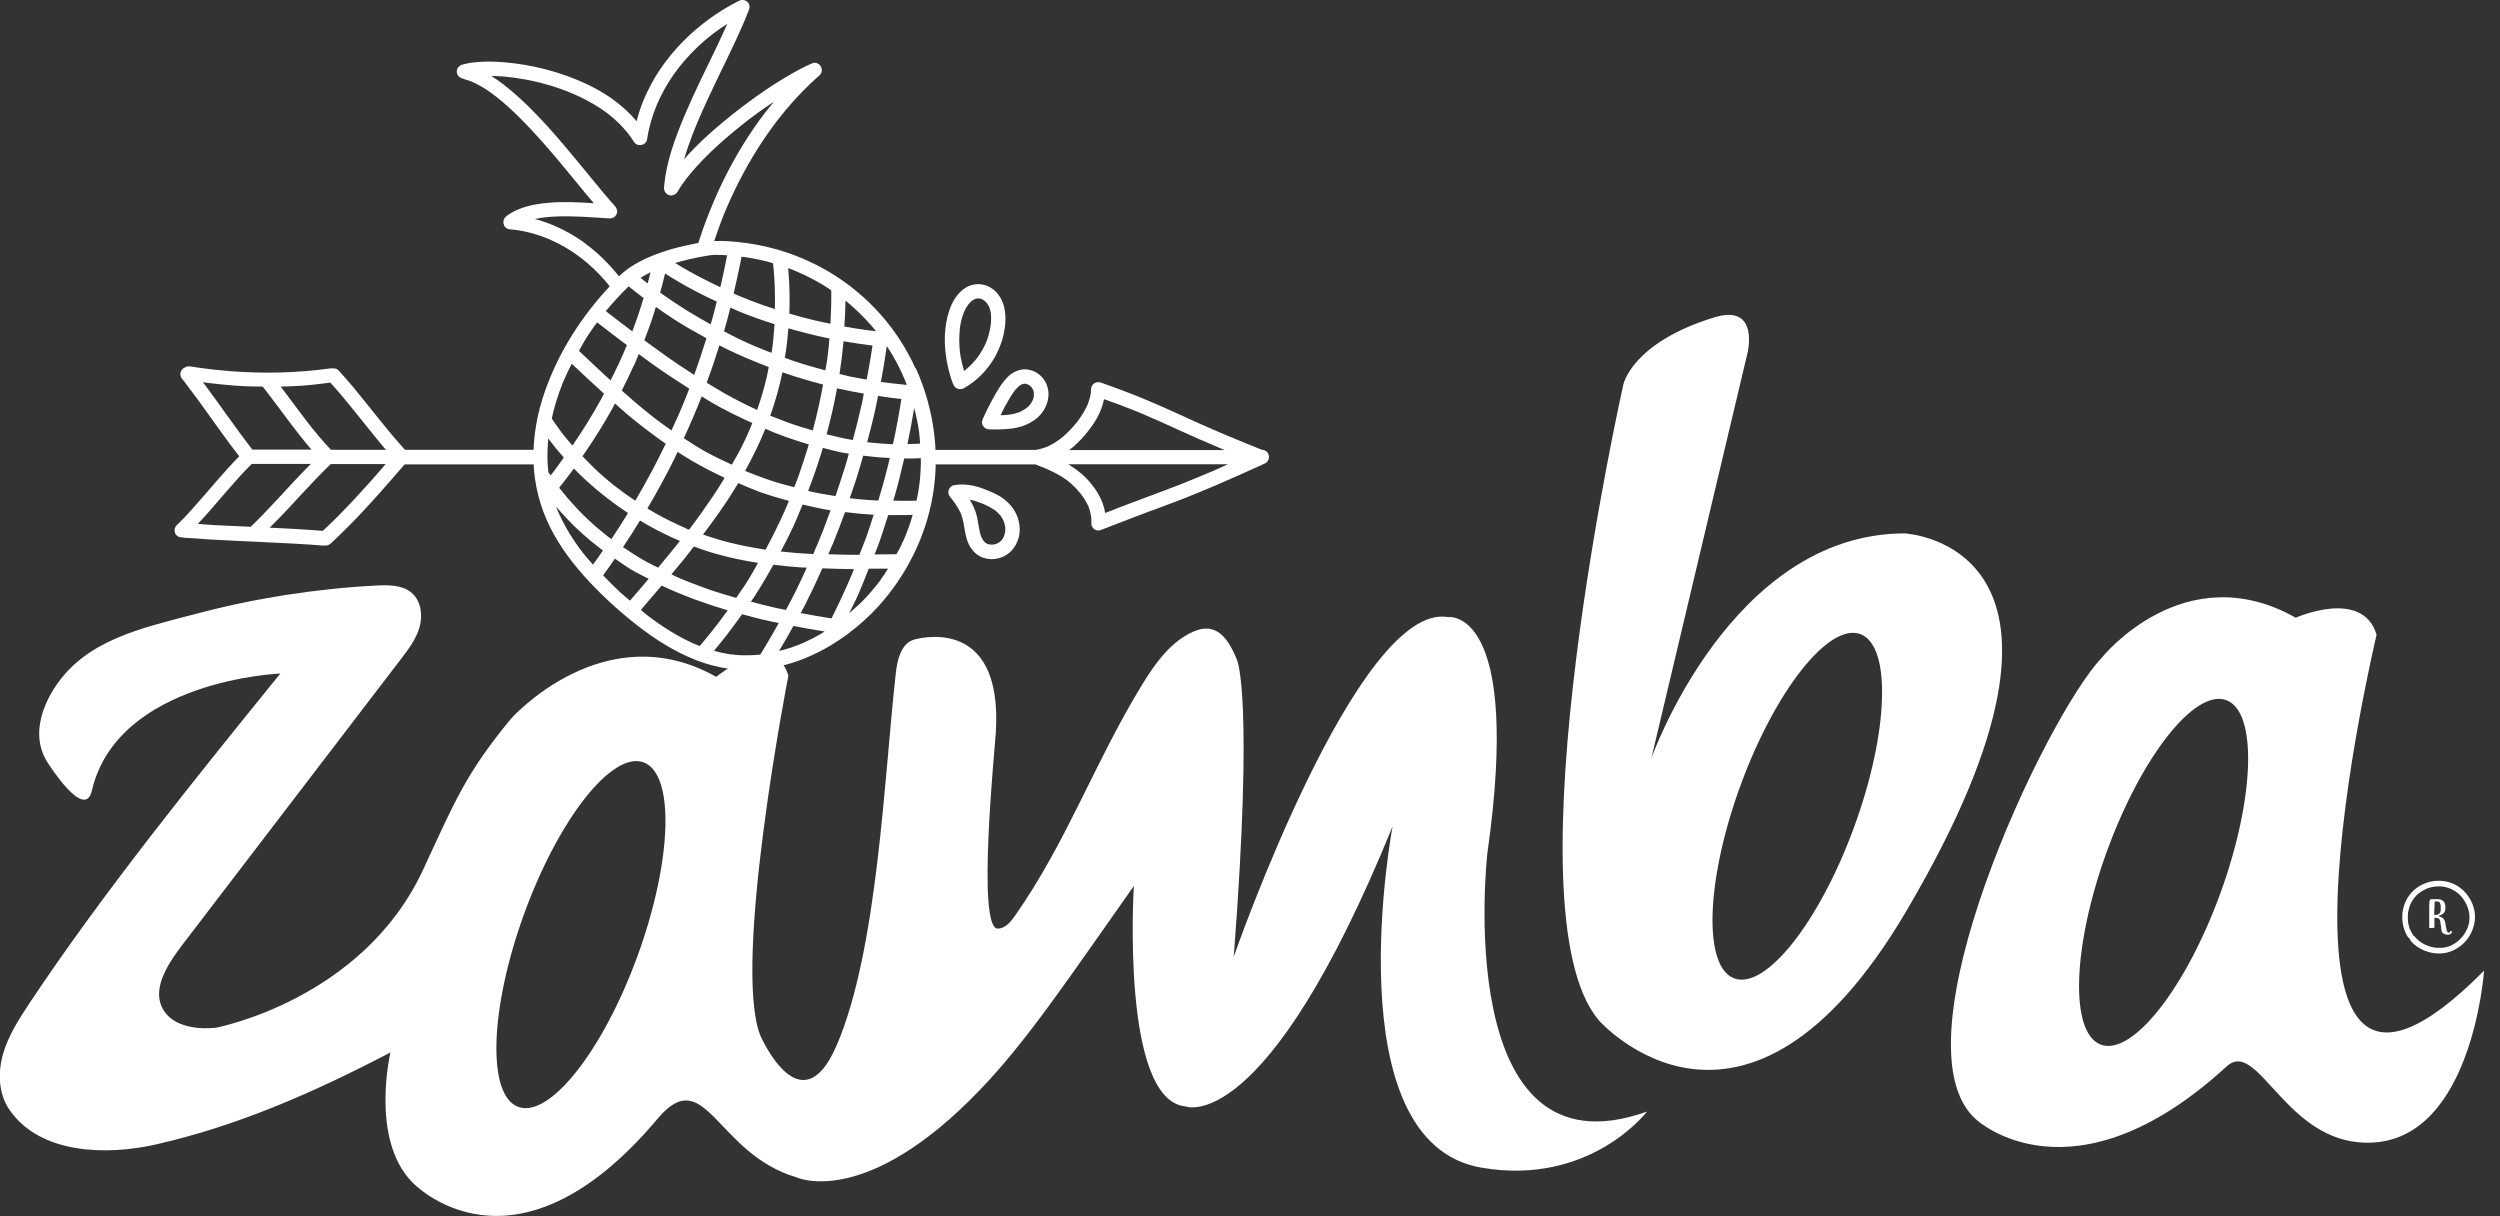
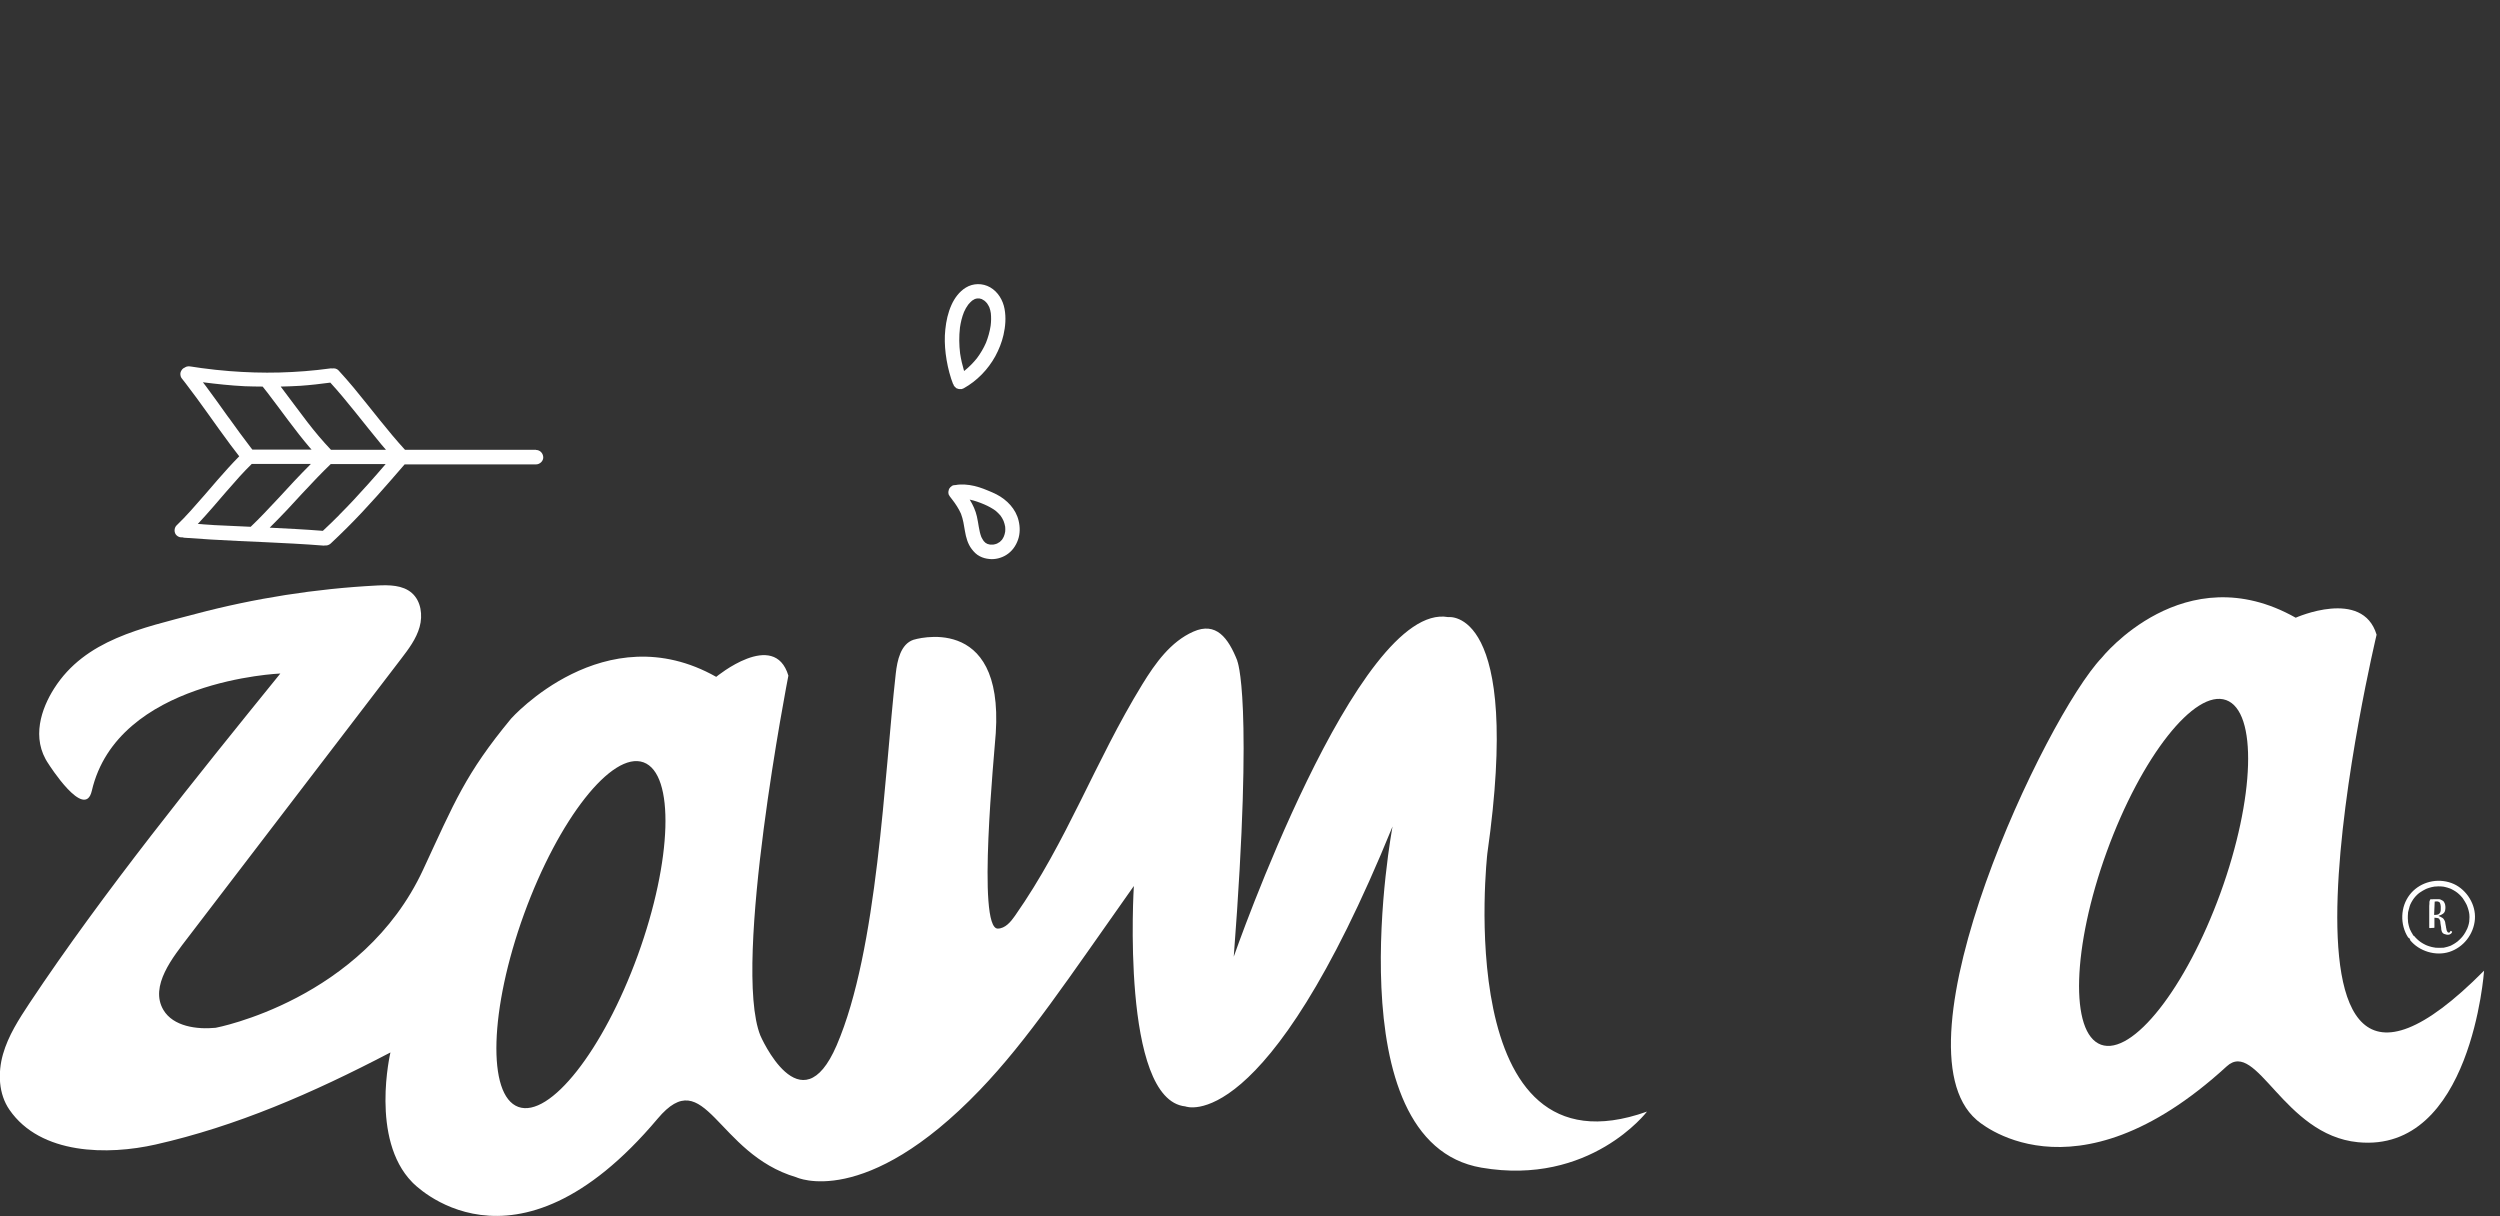
<svg xmlns="http://www.w3.org/2000/svg" id="Ebene_2" viewBox="0 0 284.03 138.15">
  <rect x="0" y="0" width="284.03" height="138.15" fill="#333333" stroke="none" />
  <defs>
    <style>.cls-1{fill:#fff;}</style>
  </defs>
  <g id="Ananas">
    <g>
      <path class="cls-1" d="m278.59,105.85c0,.08-.07.18-.13.23-.05.05-.22.12-.29.12-.02,0-.05,0-.07,0-.07,0-.13,0-.2-.03-.07-.02-.14-.04-.21-.06l-.06-.03c-.05-.02-.08-.06-.12-.09h0s-.02-.03-.02-.04c-.05-.04-.06-.09-.08-.15v-.02s-.02-.02-.02-.04l-.03-.14c-.01-.08-.02-.16-.02-.25,0-.06-.01-.11-.03-.16,0-.03,0-.06-.02-.09,0-.06,0-.1-.02-.15l-.02-.22c0-.13-.06-.23-.13-.33,0-.01-.01-.03-.03-.03l-.04-.03c-.06-.04-.38-.07-.47-.08v.35c0,.14,0,.28,0,.42,0,.04,0,.08,0,.13,0,.06,0,.11,0,.16h0c0,.07,0,.1-.07.1-.13,0-.26,0-.39.02-.03,0-.06,0-.09,0-.04,0-.04-.05-.04-.07,0-.08,0-.17,0-.26,0-.26,0-.53,0-.79,0-.07,0-.15,0-.23v-.12s0-.07,0-.11c0-.21,0-.42,0-.63v-.32c0-.08.01-.15.02-.23,0-.07,0-.15,0-.23,0-.03.05-.14.06-.18.01-.03.02-.08.05-.09.03-.02.1-.01.14-.01.11,0,.21,0,.32-.01h0c.17,0,.33,0,.5,0,.13,0,.28.07.39.14.02.02.05.03.08.05.03.03.07.06.1.09.04.06.06.12.09.18.05.06.09.34.09.42,0,.31-.02.6-.3.79-.06.04-.12.07-.19.11-.06.03-.13.04-.19.07-.04.02-.06.03-.11.05.08.05.17.06.24.11.07.05.14.07.22.12.11.06.2.24.26.35.05.09.04.18.06.27.03.14.06.28.08.42,0,.05,0,.09.02.14,0,.02.01.04.02.06,0,.08.02.15.05.22.04.08.1.21.2.21.06,0,.12-.01.16-.06,0,0,0,0,.01-.02,0-.02.03-.12.04-.12.05,0,.15.03.15.08Zm-1.59-1.95c.06-.03.13-.1.17-.14.17-.19.13-.5.13-.73,0-.01,0-.03,0-.04-.02-.12-.02-.25-.08-.36,0-.14-.23-.22-.34-.22-.01,0-.02,0-.04,0-.08,0-.15.02-.23.02,0,.46-.06.93-.06,1.39,0,.05,0,.09,0,.13h0c.08,0,.38-.02.44-.05Z" />
      <path class="cls-1" d="m273.81,106.8c.51.64,1.24,1.1,2.03,1.34s1.65.26,2.43.01,1.49-.75,2-1.4.85-1.47.91-2.32-.17-1.65-.59-2.35-1.05-1.3-1.79-1.64-1.63-.46-2.47-.31-1.57.52-2.16,1.08-1.02,1.35-1.17,2.18c-.16.87-.06,1.75.29,2.56.08.18.17.35.28.52.09.14.29.21.43.11.14-.09.21-.29.11-.43-.11-.16-.2-.33-.28-.51,0-.01,0-.02-.02-.03-.02-.05,0,.02.01.02,0-.02-.02-.05-.03-.07-.02-.05-.04-.09-.05-.14-.03-.09-.06-.18-.08-.28s-.05-.19-.06-.28c0-.05-.02-.09-.02-.14,0-.01,0-.02,0-.04,0-.04,0,.07,0,.03,0-.02,0-.05,0-.07-.02-.2-.03-.39-.02-.59,0-.1.01-.19.02-.29,0-.02,0-.04,0-.07-.01.1,0,.02,0,0,0-.05.02-.1.03-.15.04-.19.09-.38.15-.56.02-.05.03-.09.05-.14,0-.02.02-.04.02-.06.02-.04-.03.06-.01.02,0-.01.01-.03.02-.04.04-.09.08-.17.13-.26s.1-.17.15-.25c.03-.04.05-.08.08-.12.01-.02.03-.04.04-.05,0-.01.01-.02.02-.03.04-.05-.03.04-.01.01.12-.15.24-.29.38-.42.07-.06.14-.12.21-.18.05-.04-.04.03,0,0,.02-.01.04-.03.06-.04.04-.03.08-.06.12-.08.15-.1.32-.2.48-.28.04-.02.08-.04.12-.06.01,0,.09-.04.04-.02s.03-.01.05-.02c.09-.03.17-.07.26-.09.18-.06.36-.1.54-.13.04,0,.09-.01.13-.02,0,0-.08.01-.03,0,.01,0,.02,0,.04,0,.02,0,.05,0,.07,0,.1,0,.19-.02.29-.02.19,0,.37,0,.56.03.06,0-.07-.01,0,0,.02,0,.05,0,.07.01.05,0,.09.02.14.03.09.02.18.04.27.07s.18.06.27.09c.02,0,.04.02.06.02.06.03-.05-.02,0,0,.04.02.09.04.13.06.17.08.33.18.49.28.04.03.07.05.11.08.02.01.04.03.06.04,0,0-.06-.04-.03-.02.01,0,.02.02.04.03.07.06.14.12.21.18.14.13.27.27.39.42.01.02.03.03.04.05.03.03-.04-.05-.02-.02,0,0,.01.02.02.03.03.04.06.08.08.12.05.08.1.16.15.24s.09.16.14.25c.02.04.04.08.06.12.01.02.02.04.03.07,0,.01,0,.02.01.03.02.04,0-.02-.01-.03.07.18.13.35.18.54.02.09.04.18.06.27,0,.02,0,.05.01.07,0,0,0,.02,0,.03,0,.04,0-.07,0-.03,0,.05.01.1.02.14.02.19.02.38,0,.57,0,.04,0,.08-.01.13,0,.02,0,.05,0,.07,0,0,.01-.08,0-.03,0,.01,0,.03,0,.04-.01.09-.03.18-.05.27-.04.18-.1.36-.17.53,0,.02-.05.1,0,0,0,.02-.02.04-.03.06-.02.05-.04.09-.07.14-.04.08-.09.17-.13.25s-.1.16-.15.24c-.03.04-.05.07-.08.11-.01.02-.03.03-.04.05,0,0-.02.02-.02.03.01-.02.04-.05.01-.01-.12.15-.25.29-.39.42-.07.06-.13.12-.2.18-.02.02-.04.03-.06.05,0,0-.02.01-.03.02,0,0,.06-.05.02-.02-.04.03-.08.06-.12.09-.15.11-.31.2-.48.29-.04.02-.08.04-.12.06-.02,0-.04.02-.06.03.09-.04,0,0-.02,0-.09.03-.18.06-.27.09s-.19.05-.28.07c-.04,0-.09.02-.13.03-.02,0-.04,0-.06.01-.01,0-.02,0-.04,0-.01,0-.07,0-.01,0s-.02,0-.03,0c-.02,0-.05,0-.07,0-.05,0-.1,0-.14.01-.09,0-.19,0-.28,0s-.19,0-.28-.01c-.05,0-.1,0-.14-.02-.06,0,.08.01,0,0-.03,0-.05,0-.08-.01-.18-.03-.37-.07-.54-.13-.09-.03-.18-.06-.26-.09-.02,0-.04-.02-.07-.03-.06-.03.05.02,0,0-.04-.02-.09-.04-.13-.06-.17-.08-.34-.18-.49-.28-.04-.03-.07-.05-.11-.08-.02-.01-.03-.02-.05-.04,0,0-.02-.01-.03-.02-.03-.02.06.05.01.01-.07-.06-.14-.12-.21-.18-.14-.12-.26-.26-.38-.4-.05-.06-.15-.09-.22-.09-.08,0-.17.03-.22.09s-.1.14-.09.22c0,.09.04.16.09.22h0Z" />
      <path class="cls-1" d="m140.58,75.08c-1.04-2.63-2.42-4.46-5-3.32-2.58,1.14-4.32,3.58-5.8,5.99-5.43,8.86-8.51,17.79-14.47,26.3-.48.69-1.11,1.44-1.95,1.45-2.39.03-.37-20.05-.23-22.2.91-13.85-9.36-10.61-9.36-10.61-1.44.5-1.83,2.32-2,3.83-1.32,11.74-2.04,31.37-6.71,42.23-4.08,9.49-8.67-1.09-8.67-1.09-3.24-8.08,3.18-40.9,3.18-40.9-1.6-5.32-8.2.14-8.2.14-12.7-7.17-23.3,4.74-23.3,4.74-5.2,6.29-6.44,9.51-10,17.17-6.88,14.83-23.57,17.96-23.57,17.96-2.16.21-4.82-.16-5.93-2.02-1.62-2.72,1.11-6.04,2.8-8.26,7.37-9.66,16.84-21.99,24.21-31.65.85-1.11,1.71-2.25,2.09-3.6.38-1.34.17-2.95-.88-3.87-1.04-.91-2.58-.92-3.96-.85-6.97.36-13.91,1.45-20.65,3.24-6.02,1.6-12.5,2.9-16.03,8.46-1.42,2.23-2.66,5.64-.63,8.58,0,0,4.11,6.49,4.91,3.05,2.92-12.6,21.42-13.33,21.42-13.33-9.51,11.74-20.12,24.85-28.49,37.44-1.21,1.83-2.42,3.7-3.02,5.81s-.51,4.52.74,6.32c3.54,5.13,11.21,5.16,16.6,3.94,9.14-2.07,17.73-5.78,26.68-10.46,0,0-2.33,9.84,2.47,14.74,0,0,11.45,12.32,27.89-7.22,5.42-6.44,6.65,3.98,15.75,6.66,0,0,7.78,3.71,20.86-9.92,5.45-5.68,10.05-12.65,17.49-23.17,0,0-1.52,24.29,5.85,25.04,0,0,9.08,3.71,23.54-31.8,0,0-6.74,35.87,10.1,38.76,12.36,2.12,18.81-6.37,18.81-6.37-22.38,7.99-18.14-29.32-18.14-29.32,3.99-28.08-4.45-26.86-4.45-26.86-10.29-1.83-24.36,38.58-24.36,38.58,2.27-29.56.39-33.63.39-33.63Zm-68.12,33.45c-3.93,10.81-10,18.52-13.57,17.23-3.57-1.3-3.27-11.11.65-21.92,3.93-10.81,10-18.52,13.57-17.23,3.57,1.3,3.27,11.11-.65,21.92Z" />
-       <path class="cls-1" d="m181.59,115.87s16.54,18.93,34.96-12.31c24.66-41.83-.18-42.96-.18-42.96-19.79.04-28.76,25.56-28.76,25.56l10.94-46.11s1.35-5.56-3.76-4c-9.35,2.85-10.35,7.6-10.35,7.6,0,0-13.43,59.6-2.84,72.21Zm29.06-21.91c-3.95,10.8-10.04,18.5-13.61,17.2-3.56-1.3-3.25-11.12.7-21.92,3.95-10.8,10.04-18.5,13.61-17.2,3.56,1.3,3.25,11.12-.7,21.92Z" />
      <path class="cls-1" d="m270.01,72.11c-1.6-5.32-9.19-1.93-9.19-1.93-12.7-7.17-22.04,4.55-22.04,4.55-6.35,6.67-24.04,43.99-14.23,52.49,0,0,10.85,10.05,28.43-6.07,3.42-3.13,6.44,7.79,14.91,8.62,12.91,1.27,14.33-19.49,14.33-19.49-28.08,28.32-12.21-38.17-12.21-38.17Zm-17.74,29.35c-3.93,10.81-10,18.52-13.57,17.23-3.57-1.3-3.27-11.11.65-21.92,3.93-10.81,10-18.52,13.57-17.23,3.57,1.3,3.27,11.11-.65,21.92Z" />
      <path class="cls-1" d="m60.91,51.1c-.29,0-.59,0-.88,0-.79,0-1.58,0-2.37,0-1.18,0-2.35,0-3.53,0-1.42,0-2.85,0-4.27,0-1.28,0-2.57,0-3.85,0-.99-1.08-1.92-2.21-2.84-3.35-1-1.24-1.99-2.5-3.01-3.73-.56-.66-1.12-1.32-1.71-1.95-.18-.19-.45-.25-.71-.21-.09,0-.18-.02-.27,0,.01,0,.02,0,.04,0-1.91.26-3.83.41-5.75.46-1.9.05-3.8-.01-5.7-.16-1.06-.08-2.11-.2-3.16-.34-.41-.06-.82-.11-1.22-.18-.22-.03-.43-.04-.63.08-.01,0-.03.03-.04.03-.11.04-.2.1-.28.18-.14.16-.25.36-.24.58,0,.07.02.14.03.22.04.14.11.26.21.36.12.15.24.3.36.46.86,1.12,1.69,2.26,2.51,3.41.85,1.19,1.7,2.39,2.58,3.57.33.44.66.87,1,1.31-.85.86-1.65,1.76-2.44,2.66-1.02,1.18-2.03,2.37-3.08,3.53-.51.57-1.04,1.12-1.59,1.65-.31.3-.32.86,0,1.15.19.18.43.24.67.22.06.01.11.03.17.04,2.05.16,4.11.27,6.17.37,2.09.1,4.19.18,6.28.3,1.15.06,2.3.14,3.45.23.02,0,.05-.01.08-.02.24.03.48-.04.67-.21,1.24-1.16,2.45-2.36,3.61-3.6,1.1-1.17,2.16-2.37,3.22-3.58.53-.6,1.05-1.21,1.58-1.82.92,0,1.84,0,2.76,0,1.48,0,2.96,0,4.43,0,1.24,0,2.48,0,3.72,0,.9,0,1.8,0,2.69,0,.42,0,.85,0,1.27,0,.02,0,.04,0,.06,0,.43,0,.84-.38.82-.82-.02-.44-.36-.82-.82-.82Zm-23.39-7.64c.98,1.07,1.9,2.19,2.81,3.32,1,1.24,1.99,2.5,3.01,3.73.17.2.34.39.51.59-1.14,0-2.28,0-3.42,0-.94,0-1.89,0-2.83,0-.95-1-1.84-2.06-2.68-3.15-1.03-1.33-2.01-2.7-3.03-4.03,0,0,0,0,0,0,.75-.02,1.51-.04,2.26-.09,1.13-.08,2.26-.21,3.38-.36Zm-11.55,3.98c-.85-1.19-1.7-2.39-2.58-3.57-.11-.15-.23-.29-.34-.44,1.58.2,3.16.37,4.75.45.68.03,1.36.03,2.04.04.19.24.37.47.56.71,1.6,2.08,3.1,4.24,4.8,6.23.07.08.14.15.2.22-1.04,0-2.08,0-3.12,0-.9,0-1.8,0-2.69,0-.31,0-.62,0-.92,0-.06-.08-.12-.15-.18-.23-.86-1.12-1.69-2.26-2.51-3.41Zm-1.6,12.22c-.63-.04-1.27-.08-1.9-.13.58-.62,1.14-1.25,1.7-1.89,1.02-1.18,2.03-2.37,3.08-3.53.44-.48.89-.95,1.35-1.4h.55c.79,0,1.58,0,2.37,0,1.18,0,2.35,0,3.53,0,.09,0,.18,0,.27,0-.64.65-1.29,1.3-1.91,1.97-1.12,1.21-2.23,2.43-3.38,3.62-.5.53-1.02,1.04-1.55,1.55-1.37-.06-2.73-.12-4.1-.19Zm14.16-1.14c-.6.61-1.22,1.2-1.85,1.79-2.01-.16-4.02-.26-6.03-.36,0,0,0,0-.01,0,.67-.68,1.35-1.35,2-2.05,1.12-1.21,2.23-2.43,3.38-3.62.51-.53,1.03-1.05,1.56-1.56.58,0,1.15,0,1.73,0,1.5,0,3.01,0,4.51,0-.65.75-1.29,1.5-1.95,2.23-1.08,1.21-2.19,2.41-3.34,3.56Z" />
-       <path class="cls-1" d="m144.06,51.5c-.11-.17-.28-.33-.49-.38-.05-.01-.1,0-.15,0-1.38-.55-2.75-1.11-4.11-1.68-1.05-.44-2.09-.9-3.13-1.36-.86-.38-1.71-.77-2.56-1.16-.77-.35-1.54-.7-2.32-1.03-.89-.39-1.79-.76-2.7-1.12-1.04-.41-2.09-.79-3.15-1.17-.12-.04-.24-.08-.36-.13,0,0-.02,0-.03-.01-.03,0-.05-.02-.08-.03-.03-.01-.07,0-.1,0-.04,0-.08-.02-.12-.02-.02,0-.03,0-.05.01-.07,0-.13.02-.2.05-.03.01-.06.02-.09.03-.02.01-.05.01-.07.02-.04.02-.07.07-.11.1-.02.02-.05.04-.07.06-.05.05-.08.11-.11.17-.02.03-.04.06-.05.1,0,.02-.03.04-.03.06,0,.04,0,.07,0,.11,0,.04-.02.07-.02.11,0,.14-.02.29-.03.43-.07.45-.2.89-.37,1.32-.3.67-.69,1.3-1.13,1.89-.57.73-1.22,1.41-1.95,1.98-.47.35-.97.66-1.51.9-.43.17-.87.3-1.33.37h-12.17c-.43,0-.84.38-.82.82.02.44.36.82.82.82h12.18s.05.03.08.04c.36.14.72.28,1.08.43.88.38,1.74.82,2.51,1.4.56.45,1.06.97,1.51,1.53.32.42.6.87.82,1.36.15.36.25.74.31,1.13.03.27.05.54.03.81,0,.04.02.08.02.12,0,.03,0,.07,0,.1,0,.01.02.03.02.04.02.05.04.1.07.14.03.05.06.09.09.14.03.03.07.06.1.09.03.02.05.06.09.08.02,0,.04.01.05.02.05.03.1.04.16.05.05.02.1.03.16.03.02,0,.03,0,.05,0,.03,0,.05-.01.08-.02.04,0,.09,0,.13-.01,1.34-.53,2.69-1.05,4.03-1.56.99-.38,1.99-.74,2.99-1.11.92-.34,1.84-.69,2.75-1.05,1.18-.47,2.36-.96,3.53-1.46,1.58-.68,3.16-1.39,4.73-2.1.24-.11.48-.22.72-.33.18-.08.33-.31.38-.49.05-.2.03-.46-.08-.63Zm-22.03-.82c.56-.49,1.06-1.03,1.52-1.61.51-.64.98-1.32,1.33-2.06.25-.53.43-1.09.55-1.66,1.18.42,2.37.85,3.53,1.32.29.12.57.24.86.36,1.31.55,2.6,1.14,3.89,1.73,1.72.78,3.45,1.55,5.2,2.28.07.03.15.06.22.09h-17.66c.19-.15.38-.29.56-.44Zm-4.32.43s-.02,0-.04,0h-.02s.04,0,.06,0Zm19.94,2.46c-.33.14-.66.28-.99.42-.76.32-1.52.63-2.29.94-.67.27-1.35.53-2.02.78-.67.25-1.35.5-2.02.75-.78.29-1.56.58-2.34.88-.81.31-1.62.63-2.43.94-.06-.39-.16-.78-.3-1.14-.15-.38-.32-.75-.53-1.11-.22-.36-.47-.7-.73-1.03-.72-.92-1.64-1.64-2.62-2.25h18.12c-.61.27-1.22.55-1.83.82Z" />
      <g>
-         <path class="cls-1" d="m104,41.83c-2.03-4.5-5.42-8.29-9.64-10.84-2.11-1.27-4.41-2.24-6.8-2.84-1.22-.31-2.46-.52-3.71-.65-.89-.09-1.81-.16-2.71-.11.4-1.2.83-2.39,1.32-3.55.6-1.41,1.26-2.8,1.99-4.15.74-1.38,1.55-2.72,2.43-4.02.47-.69.96-1.37,1.47-2.03,1.12-1.44,2.33-2.81,3.65-4.07.37-.35.75-.7,1.14-1.04.01-.01.02-.03.03-.04.04-.05.06-.09.09-.14.02-.04.05-.08.07-.13,0-.02.02-.03.02-.05,0-.03,0-.07,0-.11,0-.04.02-.08.02-.11,0-.02,0-.04-.01-.06,0-.05-.02-.1-.03-.15-.01-.05-.03-.1-.05-.15,0-.02,0-.04-.02-.06-.02-.03-.05-.05-.07-.08-.02-.03-.03-.06-.06-.08-.01-.01-.03-.02-.05-.03-.04-.04-.09-.06-.13-.09-.04-.03-.09-.05-.13-.07-.02,0-.03-.02-.05-.02-.07,0-.14-.02-.22-.03-.13,0-.24.04-.35.1-.02,0-.04,0-.06.02-1.12.5-2.19,1.1-3.23,1.74-1.27.77-2.5,1.61-3.69,2.48-1.31.96-2.59,1.97-3.82,3.03-1.13.97-2.22,1.99-3.23,3.09-.16.17-.3.35-.45.52.27-.94.59-1.86.94-2.77.19-.51.4-1.01.61-1.51.73-1.73,1.54-3.43,2.35-5.12.78-1.62,1.58-3.23,2.32-4.87.39-.85.76-1.71,1.1-2.59,0,0,0-.02,0-.03.15-.25.17-.59.02-.83-.25-.39-.71-.5-1.12-.29-1.15.58-2.25,1.25-3.29,2-1.1.8-2.13,1.67-3.08,2.64-.94.96-1.8,2-2.55,3.11-.76,1.11-1.38,2.29-1.9,3.52-.33.78-.58,1.59-.79,2.4-.72-.84-1.53-1.6-2.41-2.27-1.38-1.04-2.91-1.84-4.51-2.49-1.51-.62-3.08-1.09-4.68-1.43-1.48-.31-2.99-.51-4.51-.57-1.14-.04-2.32,0-3.43.26-.1.02-.19.05-.29.08-.41.12-.71.58-.57,1,.11.33.4.56.73.59.04.02.07.05.12.06.28.07.56.18.83.28.75.33,1.46.75,2.13,1.23.18.13.36.26.54.4.94.73,1.83,1.54,2.68,2.38.93.92,1.83,1.89,2.7,2.87.88.99,1.73,2,2.57,3.02.78.94,1.55,1.89,2.33,2.83.3.36.61.72.91,1.08-.9-.06-1.8-.11-2.71-.13-.82-.01-1.64,0-2.45.08-.83.07-1.67.19-2.48.42-.8.23-1.6.56-2.26,1.07-.03.02-.05.04-.07.07-.03.02-.07.04-.09.06-.02.02-.02.04-.04.06-.03.03-.04.07-.06.1-.03.05-.06.1-.08.16,0,.02-.02.03-.02.05,0,.03,0,.07,0,.11,0,.04-.02.07-.02.11,0,.02,0,.04.01.06,0,.05.02.1.03.15.01.05.03.11.05.16,0,.02,0,.04.02.05.02.03.05.05.07.08.02.03.03.06.06.08.01.01.03.02.04.03.05.05.11.08.17.11.03.01.05.03.08.04.02,0,.04.03.07.03.04,0,.09,0,.13,0,.03,0,.06.02.09.02.22.02.44.04.66.07,1.25.18,2.48.52,3.65,1.01,1.34.58,2.6,1.32,3.76,2.21.94.74,1.82,1.57,2.61,2.47.2.23.39.47.58.71-3.2,3.42-5.78,7.44-7.34,11.87-.9,2.54-1.39,5.25-1.32,7.95.07,2.68.74,5.28,1.95,7.67,1.12,2.21,2.66,4.21,4.34,6.01,1.7,1.82,3.57,3.52,5.54,5.05,2.04,1.58,4.22,2.97,6.63,3.91,2.39.94,4.99,1.33,7.55,1.04,3.54-.4,6.85-1.89,9.7-4.01,0,0,.02,0,.02,0,.02-.01.04-.04.06-.06,1.22-.92,2.36-1.94,3.38-3.06,3.18-3.5,5.39-7.9,6.19-12.57.84-4.91.12-9.97-1.92-14.5Zm-.03,15.05c-.82.04-1.65.01-2.48,0,.02-.07.05-.15.07-.22.44-1.51.82-3.04,1.17-4.57.34,0,.69,0,1.03,0,.28-.01.57-.03.85-.04,0,.22.02.44.01.66-.01.58-.05,1.16-.1,1.74-.01.15-.03.29-.05.44,0,.07-.02.14-.03.22,0,.01,0,.06-.01.1-.04.28-.08.56-.13.83-.05.29-.12.58-.19.87-.05-.01-.1-.03-.16-.03Zm-6.33,6.16c-1.18,0-2.35-.03-3.53-.07.19-.45.39-.89.58-1.35.46-1.14.9-2.29,1.32-3.44,1.08.14,2.17.24,3.25.3-.26.8-.51,1.61-.79,2.41-.26.72-.56,1.43-.84,2.15Zm-.85,2.2c-.72,1.7-1.49,3.37-2.32,5.02-1.17-.18-2.34-.38-3.5-.61.16-.31.34-.62.5-.94.69-1.36,1.34-2.74,1.96-4.14,1.2.04,2.39.09,3.59.09-.08.19-.14.38-.22.57Zm-19.51.48c-.15-.07-.31-.13-.46-.2-.19-.08-.36-.19-.54-.27.53-.63,1.06-1.26,1.58-1.91.33-.41.64-.84.97-1.25.84.31,1.68.6,2.54.84,1.56.44,3.15.77,4.75,1.02-.36.62-.69,1.26-1.07,1.87-.44.72-.93,1.41-1.41,2.11-1.1-.32-2.19-.64-3.27-1.02-.62-.22-1.24-.45-1.86-.69-.31-.12-.63-.25-.94-.38-.05-.02-.28-.11-.08-.03-.07-.03-.15-.06-.22-.09Zm-8.04-4.63c-.06-.04-.12-.09-.17-.13.18.15-.05-.04-.09-.07-.47-.37-.94-.76-1.39-1.15-.92-.81-1.79-1.67-2.6-2.58-.4-.45-.79-.91-1.17-1.39-.05-.06-.09-.12-.14-.17-.01-.02-.03-.04-.04-.05-.04-.05-.07-.09-.11-.14.57-.71,1.13-1.44,1.67-2.18.46.47.92.93,1.41,1.37,1.48,1.35,3.07,2.59,4.74,3.69-.61,1-1.24,1.99-1.89,2.96-.07-.05-.14-.1-.21-.16Zm-5.18-9.1c-.38.53-.76,1.06-1.15,1.58-.12.15-.24.3-.36.45-.08-.13-.17-.25-.25-.38-.05-.52-.1-1.03-.11-1.55,0-.64.02-1.28.07-1.92.01-.13.02-.23.03-.34.56.74,1.15,1.46,1.77,2.16Zm5.82-6.14c.48.42.95.86,1.44,1.27,1.39,1.16,2.83,2.26,4.31,3.29,0,.02-.01.03-.02.05-1.05,2.19-2.2,4.33-3.43,6.42-.15-.1-.31-.19-.46-.3-.57-.39-1.14-.8-1.69-1.23-.03-.02-.06-.05-.08-.06-.07-.05-.14-.11-.21-.16-.14-.11-.27-.22-.41-.33-.27-.22-.54-.45-.8-.68-.83-.72-1.6-1.5-2.36-2.29.15-.21.31-.42.45-.64,1.03-1.52,2-3.07,2.89-4.67.12-.22.24-.45.36-.68Zm2.12-4.26c.2-.45.38-.91.57-1.37.5.37,1,.75,1.51,1.11,1.38.99,2.8,1.92,4.23,2.83-.14.37-.28.73-.43,1.1-.12.3-.24.6-.37.9-.06.14-.11.27-.17.4l-.05.12s0,0,0,0c-.03.08-.07.15-.1.23-.29.67-.6,1.33-.9,1.99-.48-.34-.96-.67-1.43-1.03-.14-.11-.29-.22-.43-.32l-.09-.07c.12.09.02.01,0,0-.08-.07-.17-.13-.25-.2-.29-.23-.58-.46-.87-.69-.88-.72-1.73-1.47-2.58-2.22.47-.92.92-1.85,1.34-2.79Zm1.57-9.39s-.1-.07-.14-.11c-.02-.02-.05-.04-.07-.06-.19-.15-.39-.3-.58-.46.22-.14.44-.28.67-.4.15-.08.31-.16.46-.23-.1.42-.22.85-.33,1.27,0,0,0,0,0,0Zm10.23,3.12c1.37.56,2.77,1.06,4.19,1.51-.04.59-.08,1.17-.14,1.76-.02.18-.04.36-.06.54-.01.08-.02.17-.03.25,0,0,0,0,0,0,0,.06-.02.11-.02.17-.03.18-.06.36-.08.53-.24-.09-.49-.17-.73-.27-.26-.1-.51-.21-.77-.32-.01,0-.01,0-.02,0,0,0,0,0,0,0-.07-.03-.13-.06-.2-.08-.13-.06-.26-.11-.39-.17-.52-.23-1.04-.46-1.56-.71-.59-.28-1.16-.59-1.74-.89.02-.07.05-.14.07-.21.24-.82.44-1.65.66-2.48.28.12.56.25.84.37Zm15.18,3.91s.09.01.14.02c0,.02,0,.04,0,.06-.04.3-.09.6-.14.9-.1.62-.2,1.23-.31,1.84-.06.36-.14.71-.21,1.07-.63-.11-1.25-.21-1.88-.34-.4-.09-.8-.2-1.2-.29.19-1.24.34-2.48.46-3.72,1.04.18,2.09.34,3.14.47Zm2.46,11.23c-.21,0-.42,0-.62-.02-.65-.04-1.29-.09-1.94-.16-.12-.01-.24-.03-.36-.04.29-1.07.56-2.14.81-3.21.16-.68.29-1.37.43-2.05.83.12,1.66.25,2.5.34.05,0,.1,0,.15.02-.27,1.72-.59,3.43-.96,5.13Zm-8.68,11.61l-.04.1c-.03.06-.05.12-.08.19-.07.16-.14.32-.2.48-.02.04-.03.08-.05.11-.01,0-.02,0-.03,0-1.22-.06-2.44-.16-3.66-.29.49-.93.98-1.87,1.42-2.82.38-.83.72-1.68,1.07-2.52,1.05.25,2.1.49,3.17.66-.29.78-.57,1.57-.87,2.34-.23.59-.48,1.18-.72,1.77Zm-6.19.31c-.4-.06-.79-.13-1.19-.2-.79-.14-1.57-.31-2.35-.5-1.07-.26-2.12-.59-3.16-.95,1.1-1.45,2.17-2.93,3.15-4.46.29-.46.57-.92.85-1.38.8.34,1.6.69,2.41.99,1.1.39,2.22.72,3.35,1.03-.01.03-.03.07-.04.1,0,.01-.04.09-.05.11,0,.01-.01.03-.02.04-.02.04-.04.08-.05.13-.03.07-.06.15-.09.22-.08.18-.15.35-.23.53-.66,1.5-1.4,2.96-2.17,4.41-.13-.02-.27-.04-.4-.06Zm-8.66-2.38s-.09-.04-.1-.04c-.07-.03-.14-.06-.21-.09-.17-.07-.33-.15-.5-.22-.62-.28-1.23-.59-1.83-.9-.58-.31-1.16-.64-1.72-.98,1.09-1.85,2.12-3.73,3.07-5.65.13-.26.24-.52.36-.78.52.33,1.03.66,1.56.97,1.23.72,2.49,1.37,3.78,1.97-.06.1-.11.21-.18.32-.74,1.21-1.53,2.38-2.35,3.53-.41.58-.83,1.15-1.26,1.72-.08.11-.16.22-.25.33-.13-.05-.26-.1-.38-.15Zm9.43-18.3c-.08.38-.14.76-.23,1.14-.29,1.26-.66,2.5-1.09,3.73-.05-.02-.1-.04-.14-.06-1.17-.54-2.33-1.13-3.46-1.76-.72-.4-1.42-.84-2.13-1.27.52-1.4,1-2.82,1.44-4.25.23.12.46.25.69.36,1.6.78,3.25,1.47,4.91,2.11Zm8.05,2.48c.91.21,1.83.37,2.75.54-.07.34-.13.69-.2,1.03-.31,1.42-.67,2.84-1.05,4.24-1-.17-2-.4-2.98-.65.47-1.73.87-3.47,1.19-5.23.1.02.2.05.3.08Zm-3.06,4.72c-.98-.29-1.96-.58-2.91-.93-.62-.23-1.24-.47-1.86-.72-.02,0-.04-.02-.05-.02.57-1.61,1.04-3.25,1.38-4.93,1.52.53,3.06.98,4.62,1.39-.32,1.75-.7,3.49-1.17,5.21Zm-2.1,6.45c-.84-.23-1.69-.43-2.52-.71-.66-.22-1.31-.45-1.95-.7-.33-.13-.66-.26-.99-.39-.04-.02-.08-.03-.12-.05.86-1.55,1.64-3.14,2.31-4.79.36.15.72.33,1.08.47,1.26.49,2.55.93,3.85,1.31-.36,1.2-.74,2.39-1.16,3.57-.16.43-.33.86-.49,1.29Zm-9.45-9.66c1.52.88,3.09,1.65,4.69,2.37,0,0,0,0,0,.01-.07.17-.14.34-.21.51,0,0,0,.01,0,.02,0,.01-.02.06-.03.07-.04.09-.08.19-.12.28-.28.65-.58,1.29-.9,1.92-.33.66-.71,1.28-1.07,1.92-.98-.45-1.95-.91-2.9-1.43-.88-.48-1.71-1.03-2.55-1.57.72-1.57,1.41-3.16,2.03-4.76.36.22.7.45,1.07.66Zm15.21,7.4c-.34,1.1-.7,2.19-1.07,3.27-1.04-.17-2.08-.34-3.11-.58.56-1.45,1.07-2.91,1.53-4.39.05-.17.09-.34.14-.51.74.19,1.47.4,2.22.54.24.05.49.08.74.12-.15.52-.28,1.04-.44,1.55Zm-1.83-13.78c-.04.36-.08.71-.12,1.07-.02.18-.04.36-.07.53,0,.05-.04.31-.02.12-.01.09-.02.18-.04.27-.04.26-.1.52-.14.78-1.24-.33-2.48-.69-3.7-1.1-.31-.1-.61-.23-.91-.34.04-.25.09-.49.13-.74.12-.86.21-1.73.28-2.6,1.37.4,2.75.75,4.14,1.05.17.04.35.06.52.1-.03.29-.04.58-.07.87Zm-13.17-3.3c-.08.28-.17.56-.25.84-.91-.5-1.8-1.02-2.68-1.56-.95-.59-1.89-1.21-2.8-1.86-.09-.06-.17-.13-.26-.19.2-.72.39-1.43.56-2.16,1.1.69,2.23,1.36,3.38,1.96.82.43,1.65.84,2.49,1.22-.15.58-.28,1.16-.44,1.74Zm-6.48-1.15c.65.46,1.31.93,1.98,1.36,1.22.79,2.49,1.51,3.77,2.21-.43,1.4-.89,2.79-1.39,4.17-1.06-.68-2.11-1.38-3.14-2.11-.85-.6-1.69-1.22-2.53-1.83.3-.78.6-1.57.87-2.37.16-.47.3-.95.45-1.43Zm-1.8,24.27c.26.16.51.32.78.47,1.21.69,2.47,1.31,3.76,1.86-.81,1.02-1.64,2.03-2.48,3.03-.45-.23-.92-.43-1.36-.68-.9-.51-1.77-1.07-2.63-1.65.67-.99,1.31-2,1.93-3.02Zm13.14,8.43c.71-1.11,1.38-2.25,2.02-3.4,1.06.13,2.12.24,3.19.31.2.01.4.01.6.02-.4.87-.8,1.75-1.22,2.61-.37.74-.76,1.47-1.15,2.2-.36-.08-.72-.14-1.08-.22-.97-.22-1.94-.47-2.9-.72.18-.27.38-.53.55-.8Zm13.93-10.69c-.69-.03-1.38-.08-2.07-.14-.34-.03-.69-.07-1.03-.11-.05,0-.1-.01-.14-.02.26-.74.52-1.48.76-2.23.27-.86.52-1.73.77-2.6,1,.13,2,.22,3.01.26-.06.23-.1.46-.15.7-.34,1.39-.72,2.76-1.14,4.13h0Zm4.53-8.5c.03.15.05.3.07.45.01.07.02.15.03.23,0,.04.01.07.02.11,0,.01,0,.02,0,.05.05.4.08.79.11,1.19-.48.03-.96.04-1.44.05.29-1.36.54-2.72.76-4.09.1.39.21.79.29,1.19.06.27.11.55.16.82Zm-1.74-5.74c.06.14.12.28.18.42.01.03.01.03.02.04,0,.01,0,.01.02.04.02.06.05.12.07.18.06.14.11.28.16.42-.55-.05-1.09-.11-1.63-.17-.12-.01-.25-.03-.37-.05-.07,0-.14-.02-.21-.03-.02,0-.05,0-.07,0h0s0,0,0,0c-.01,0-.02,0-.03,0,0,0,0,0,.01,0-.21-.03-.43-.06-.64-.09.24-1.26.45-2.52.63-3.79.01-.09.03-.19.04-.28.06.09.12.17.18.26.63.98,1.18,2.01,1.66,3.07Zm-3.72-5.81c.18.21.36.42.54.64.05.06.09.11.14.17-.41-.04-.82-.09-1.23-.15-.79-.11-1.58-.24-2.37-.38.06-.98.12-1.96.13-2.94.09.07.18.14.27.22.9.75,1.74,1.57,2.52,2.45Zm-8.73-6.14c.07.03.14.06.21.09.01,0,.06.03.1.04,1.09.46,2.14,1,3.15,1.61.29.18.57.37.86.56.02,1.27-.02,2.54-.09,3.8-.6-.12-1.2-.24-1.79-.38-.97-.23-1.93-.49-2.88-.77.06-1.63.03-3.27-.11-4.9,0-.09-.02-.18-.03-.27.06.02.12.04.17.06.14.05.28.11.42.16Zm-5.64-1.5s.11.02.11.02c.3.04.6.09.89.15.59.11,1.19.24,1.77.39.2.05.39.12.58.18.19,1.72.25,3.46.21,5.19-.4-.13-.81-.25-1.21-.39-1.02-.36-2.03-.75-3.03-1.17-.15-.06-.3-.14-.45-.21.28-1.18.54-2.36.78-3.55.04-.21.08-.42.12-.62.03,0,.07,0,.1.01,0,0,.08.01.12.02Zm-1.87-.16c-.23,1.21-.49,2.41-.77,3.61-1.61-.76-3.2-1.57-4.72-2.49-.14-.08-.27-.17-.41-.26,1.14-.33,2.31-.61,3.48-.8.11-.02.21-.03.32-.05.04,0,.07-.01.11-.02.08-.01.17-.02.25-.03.43-.04.87-.01,1.3,0,.15,0,.29.02.44.03Zm-16.09-1.35c-1.59-1.16-3.38-2.08-5.27-2.66-.16-.05-.33-.08-.49-.12.31-.07.62-.13.93-.17,2.02-.25,4.07-.13,6.09,0,.51.04,1.02.07,1.53.1.14,0,.27-.04.39-.11.07-.04.13-.07.18-.12.01-.02.02-.04.03-.05.13-.15.21-.33.21-.53,0-.08-.03-.15-.05-.23,0-.03,0-.05-.02-.08-.02-.04-.04-.07-.06-.1-.03-.06-.06-.12-.11-.17-.89-.98-1.73-2.01-2.57-3.03-1.03-1.26-2.06-2.52-3.11-3.76-1.1-1.3-2.23-2.58-3.42-3.8-1.14-1.18-2.35-2.3-3.65-3.3-.42-.32-.86-.62-1.31-.91.5,0,1,.03,1.49.07.36.03.71.07,1.07.12.85.12,1.7.27,2.54.47.91.21,1.81.47,2.69.78.47.16.94.35,1.4.54,1.16.49,2.28,1.08,3.32,1.78.26.18.52.36.77.55.85.66,1.62,1.42,2.29,2.26.22.29.43.58.62.89.1.17.29.33.49.38.04,0,.09,0,.13,0,.17.02.34,0,.5-.09.17-.11.34-.28.38-.49.2-1.38.59-2.73,1.13-4.02.5-1.17,1.12-2.28,1.84-3.32.19-.27.38-.53.58-.79.9-1.16,1.92-2.23,3.04-3.19.29-.25.59-.49.89-.72.53-.41,1.08-.78,1.64-1.14-.37.82-.74,1.65-1.13,2.46-.62,1.3-1.26,2.59-1.88,3.89-.65,1.35-1.27,2.72-1.86,4.1-.55,1.31-1.07,2.64-1.49,4.01-.38,1.24-.67,2.51-.8,3.81-.01.14-.03.28-.03.42,0,.05.02.11.03.16,0,.02,0,.05.01.07.02.06.04.12.08.17.03.05.06.1.1.14.03.03.06.05.09.08.03.03.06.06.09.08.02,0,.03,0,.05.02.07.04.14.05.21.07.02,0,.04,0,.06.01.03,0,.06.02.09.02.05,0,.08-.02.12-.03.05,0,.1-.02.15-.03.04-.01.07-.03.1-.05.07-.03.12-.07.18-.12.02-.02.03-.03.05-.05.04-.04.08-.07.11-.12.31-.55.67-1.07,1.06-1.57.69-.88,1.45-1.71,2.25-2.51.92-.92,1.9-1.79,2.9-2.63.55-.46,1.11-.91,1.67-1.35,1.01-.78,2.05-1.52,3.11-2.23-.78.94-1.53,1.9-2.22,2.91-.9,1.3-1.73,2.64-2.49,4.03-.76,1.38-1.45,2.79-2.07,4.24-.63,1.47-1.21,2.96-1.7,4.49-.04.13-.09.27-.13.4-.53.1-1.06.21-1.58.33-1.83.42-3.65,1.01-5.3,1.91-.77.42-1.5.94-2.14,1.55-1.11-1.38-2.35-2.64-3.79-3.69Zm4.84,4.93s.05-.04.07-.06c.56.45,1.12.89,1.69,1.32-.38,1.28-.81,2.54-1.28,3.79-.82-.62-1.64-1.24-2.46-1.87-.03-.02-.05-.04-.08-.06-.03-.02-.01-.01-.02-.02-.05-.04-.1-.08-.15-.12-.1-.08-.2-.15-.3-.23.01-.02.03-.03.04-.05.78-.95,1.62-1.85,2.49-2.71Zm-3.57,4.1s.04-.05.05-.07c1.12.87,2.25,1.73,3.38,2.58-.06.16-.12.31-.19.47-.51,1.2-1.07,2.38-1.66,3.54-.94-.86-1.87-1.72-2.79-2.6-.27-.25-.53-.51-.8-.76.32-.57.62-1.15.98-1.69.33-.5.67-.99,1.02-1.47Zm-3.94,7c.03-.06.05-.13.08-.19.01-.02.05-.13.06-.13.06-.14.12-.29.19-.43.24-.55.5-1.09.78-1.62,1.21,1.14,2.43,2.28,3.66,3.39-.1.19-.2.39-.3.59-1,1.82-2.1,3.59-3.28,5.31-.27-.31-.54-.61-.8-.93-.1-.12-.2-.25-.3-.38-.03-.04-.18-.23-.07-.09-.06-.07-.12-.15-.17-.23-.2-.26-.39-.53-.58-.8-.15-.21-.29-.42-.43-.64.22-1.01.5-2.01.85-2.99.11-.29.22-.58.33-.86Zm2.85,19.69c-.43-.51-.63-.77-1.01-1.3-.69-.96-1.32-1.97-1.85-3.04-.13-.26-.25-.53-.37-.79,0,0-.03-.06-.05-.11-.02-.04-.05-.13-.05-.12-.06-.16-.13-.32-.19-.48.79.93,1.62,1.82,2.51,2.65.89.83,1.83,1.61,2.81,2.34-.29.42-.57.86-.88,1.27-.08.11-.17.23-.25.34-.23-.26-.46-.51-.68-.78Zm1.82,1.98c.46-.62.9-1.27,1.34-1.9.62.42,1.22.86,1.87,1.25.64.38,1.31.7,1.97,1.04-.63.74-1.26,1.49-1.9,2.22-.08.09-.15.18-.23.26-.36-.32-.75-.62-1.1-.94-.67-.62-1.31-1.27-1.95-1.93Zm10.11,7.67c-.28-.13-.56-.27-.84-.41-.54-.27-1.06-.57-1.57-.88-.54-.33-1.07-.68-1.58-1.04-.24-.17-.47-.34-.71-.51-.13-.09-.25-.19-.38-.29,0,0-.03-.02-.05-.04-.08-.06-.15-.12-.22-.18-.16-.13-.31-.27-.47-.4.79-.92,1.58-1.84,2.36-2.76,1.21.57,2.45,1.08,3.7,1.55,1.25.46,2.52.88,3.8,1.26-.01.02-.03.04-.04.06-.21.29-.42.58-.63.86-.1.13-.2.27-.3.4-.05.07-.11.14-.16.21-.03.04-.05.07-.08.11,0,0-.02.03-.04.05-.43.56-.87,1.11-1.32,1.65-.2.24-.4.47-.6.71-.06-.02-.13-.04-.19-.07-.06-.02-.12-.05-.18-.07-.02,0-.05-.02-.06-.02-.14-.06-.29-.12-.43-.19Zm5.83,1.41c-.3,0-.59-.02-.89-.05-.16-.01-.31-.03-.47-.05-.03,0-.03,0-.04,0,0,0,0,0-.01,0-.09-.01-.18-.03-.27-.04-.56-.09-1.12-.22-1.66-.37,1.13-1.34,2.18-2.73,3.19-4.16.8.22,1.6.44,2.41.63.58.14,1.17.25,1.76.37-.54.97-1.09,1.93-1.67,2.88-.15.24-.29.48-.44.72-.02,0-.04,0-.06,0-.61.06-1.23.08-1.84.07Zm7.01-1.5c-.12.06-.25.11-.37.16-.04.02-.04.02-.05.02-.01,0-.01,0-.05.02-.07.03-.15.06-.23.09-.3.12-.6.23-.91.34-.44.15-.9.27-1.35.38.56-.94,1.11-1.88,1.63-2.84,1.17.23,2.35.43,3.53.62,0,0,0,0,0,0,0,0,0,.01,0,.02-.15.09-.3.2-.46.29-.56.32-1.14.62-1.73.89Zm8.57-7.05c-.07.1-.14.2-.22.29,0,0-.06.08-.08.1-.05.06-.1.13-.15.19-.35.44-.71.86-1.09,1.28-.63.69-1.32,1.31-2.03,1.92.36-.74.75-1.47,1.08-2.23.41-.93.77-1.89,1.15-2.84.68,0,1.36,0,2.03,0,.05,0,.11,0,.16,0-.13.21-.26.42-.4.63-.15.22-.31.44-.46.65Zm2.83-5.01s-.02.05-.04.09c-.01.03-.05.12-.05.12-.06.13-.12.27-.18.4-.12.27-.25.53-.38.79-.11.23-.25.45-.37.68-.83.01-1.66.01-2.49.02.12-.33.27-.64.39-.97.42-1.15.78-2.33,1.16-3.5.66.01,1.33.01,1.99,0,.26,0,.53-.02.79-.03-.07.25-.14.51-.22.76-.18.55-.38,1.1-.61,1.64Z" />
-         <path class="cls-1" d="m100.73,43.49s.01,0,.02,0c0,0,0,0,0,0,.12.02.05,0-.02,0Z" />
        <path class="cls-1" d="m69.31,35.73s.02.02.03.02c-.02-.01-.06-.05-.03-.02Z" />
      </g>
      <g>
        <path class="cls-1" d="m113.22,56.17c-.33-.17-.67-.31-1.01-.45-.32-.13-.64-.26-.97-.36-.7-.22-1.45-.35-2.19-.31-.16,0-.32.03-.49.06,0,0,0,0-.01,0-.01,0-.03,0-.04,0-.06,0-.12.01-.17.02-.12.02-.24.1-.34.2,0,0-.02,0-.02.01,0,0,0,.01-.01.02-.05.05-.09.1-.12.15,0,.02-.01.04-.02.05-.03.05-.04.1-.05.16-.01.05-.02.09-.03.14,0,.02-.01.04-.01.06,0,.03.02.06.02.09,0,.04,0,.09,0,.12,0,.03.03.05.04.07,0,.02.02.04.03.06.03.07.07.13.12.19.01.01.02.03.03.04.07.08.14.17.2.26.39.5.74,1.04,1,1.62.24.63.34,1.3.45,1.97.12.71.32,1.46.77,2.04.25.33.53.62.9.81.35.19.71.28,1.11.32.65.07,1.35-.11,1.9-.45.65-.4,1.1-1.02,1.35-1.74.24-.68.24-1.45.07-2.15-.31-1.34-1.32-2.38-2.51-3Zm-2.23,2.52c-.15-.68-.45-1.33-.82-1.93.57.12,1.12.32,1.66.55.44.19.87.42,1.26.7.21.17.4.36.58.57.14.19.25.39.35.61.08.21.14.43.18.65.02.19.02.38,0,.57-.03.19-.08.37-.15.54-.06.13-.13.25-.21.37-.08.09-.16.17-.25.25-.1.07-.21.13-.32.19-.13.05-.27.09-.41.11-.13.01-.26.01-.39,0-.1-.02-.19-.04-.28-.07-.08-.04-.16-.08-.23-.13-.07-.06-.14-.13-.2-.2-.1-.15-.19-.3-.27-.46-.28-.74-.32-1.54-.5-2.31Z" />
-         <path class="cls-1" d="m118.85,43.55c-.26-.58-.78-1.1-1.36-1.35-.35-.15-.71-.25-1.1-.24-.4.01-.75.12-1.11.29-.6.29-1.06.83-1.45,1.36-.42.58-.78,1.22-1.12,1.85-.38.69-.72,1.39-1.04,2.11,0,.02,0,.03-.02.05-.03.06-.05.13-.06.2,0,.03-.01.06-.02.09,0,.03-.02.05-.01.07,0,.04.02.07.02.1,0,.04,0,.07,0,.11,0,.02.03.05.04.07.01.03.02.05.04.07.03.07.07.13.12.18.02.02.04.04.07.06.04.03.07.08.11.1.02.01.05.01.07.02.03.02.07.02.1.04.06.02.12.04.19.04.02,0,.03.01.05.01.59.02,1.19.02,1.78-.02.64-.04,1.29-.12,1.91-.31.67-.22,1.29-.54,1.82-1.01.52-.46.92-1.08,1.11-1.75.09-.33.14-.68.13-1.02-.02-.41-.11-.78-.28-1.15Zm-2.9,3.23c-.39.15-.79.26-1.21.32-.35.04-.71.07-1.06.08.16-.33.31-.66.48-.98.34-.62.7-1.25,1.12-1.82.16-.19.33-.38.52-.54.09-.07.19-.12.29-.17.08-.03.15-.05.23-.07.07,0,.13,0,.2,0,.08.02.15.04.22.06.09.04.18.1.26.15.08.07.15.14.22.22.06.09.11.18.16.27.03.09.06.19.08.29.01.14.01.27,0,.41-.03.16-.07.32-.13.47-.08.16-.16.31-.27.46-.14.17-.29.32-.46.45-.21.15-.43.28-.67.38Z" />
        <path class="cls-1" d="m108.29,43.62s.03.05.04.08c.02.04.02.08.04.11.01.02.03.03.04.05.03.05.08.09.12.13.03.02.05.05.08.07.02.01.03.03.05.05.04.02.1.03.15.05.03.01.06.02.09.03.07.01.13.02.19.01.04,0,.08,0,.12,0,.02,0,.05,0,.07,0,.04-.01.07-.04.11-.05.03-.01.06-.01.09-.03,1.51-.84,2.77-2.14,3.6-3.65.41-.76.74-1.58.93-2.42.22-.97.3-1.97.12-2.95-.18-1-.75-1.95-1.64-2.46-.86-.49-1.93-.48-2.77.04-.73.45-1.27,1.18-1.62,1.96-.4.89-.6,1.82-.7,2.78-.1.92-.07,1.84.04,2.76.12.96.32,1.91.62,2.84.07.21.14.41.22.61Zm.77-6.39c.09-.61.23-1.21.46-1.78.13-.3.29-.58.48-.84.14-.17.29-.32.45-.46.09-.06.19-.12.29-.17.09-.03.18-.06.27-.07.09,0,.18,0,.27,0,.09.02.18.04.26.07.1.05.2.11.3.18.11.09.21.19.3.3.1.14.18.29.26.45.08.22.14.44.17.67.05.47.04.95-.02,1.42-.1.66-.28,1.31-.53,1.94-.27.62-.62,1.21-1.03,1.76-.41.51-.87.98-1.38,1.39-.03.02-.06.04-.08.06-.19-.65-.35-1.32-.45-1.99-.12-.97-.13-1.94-.02-2.91Z" />
      </g>
    </g>
  </g>
</svg>